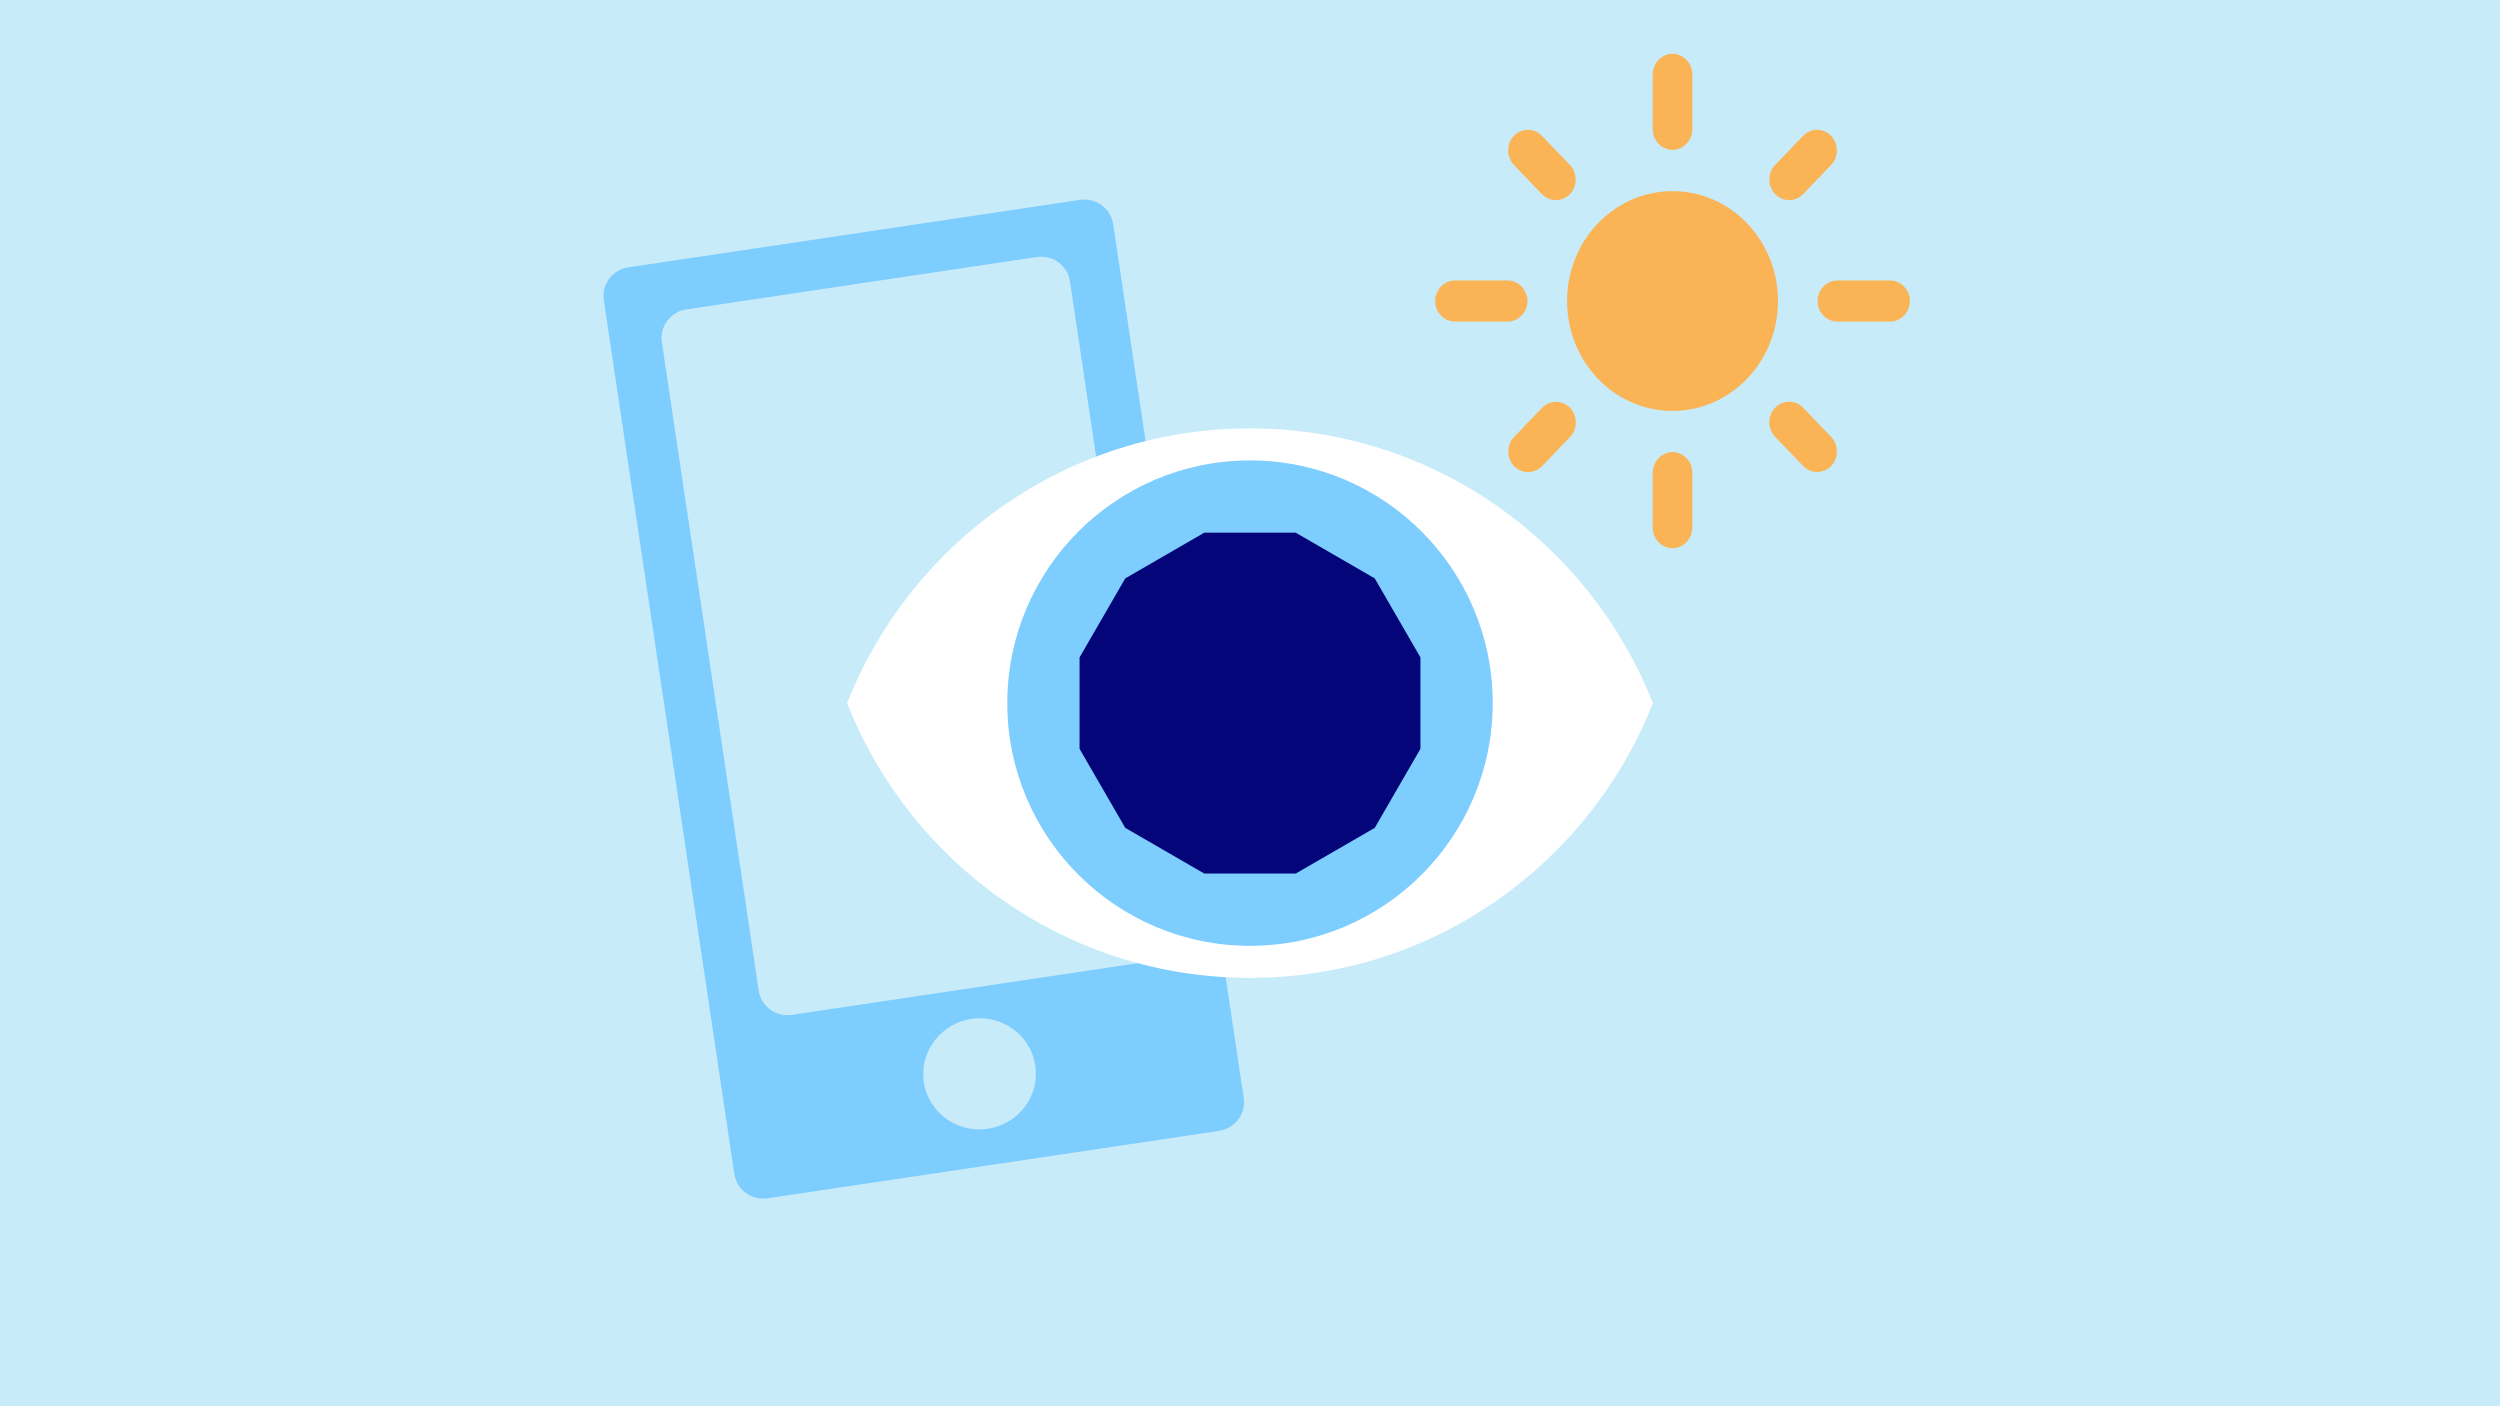
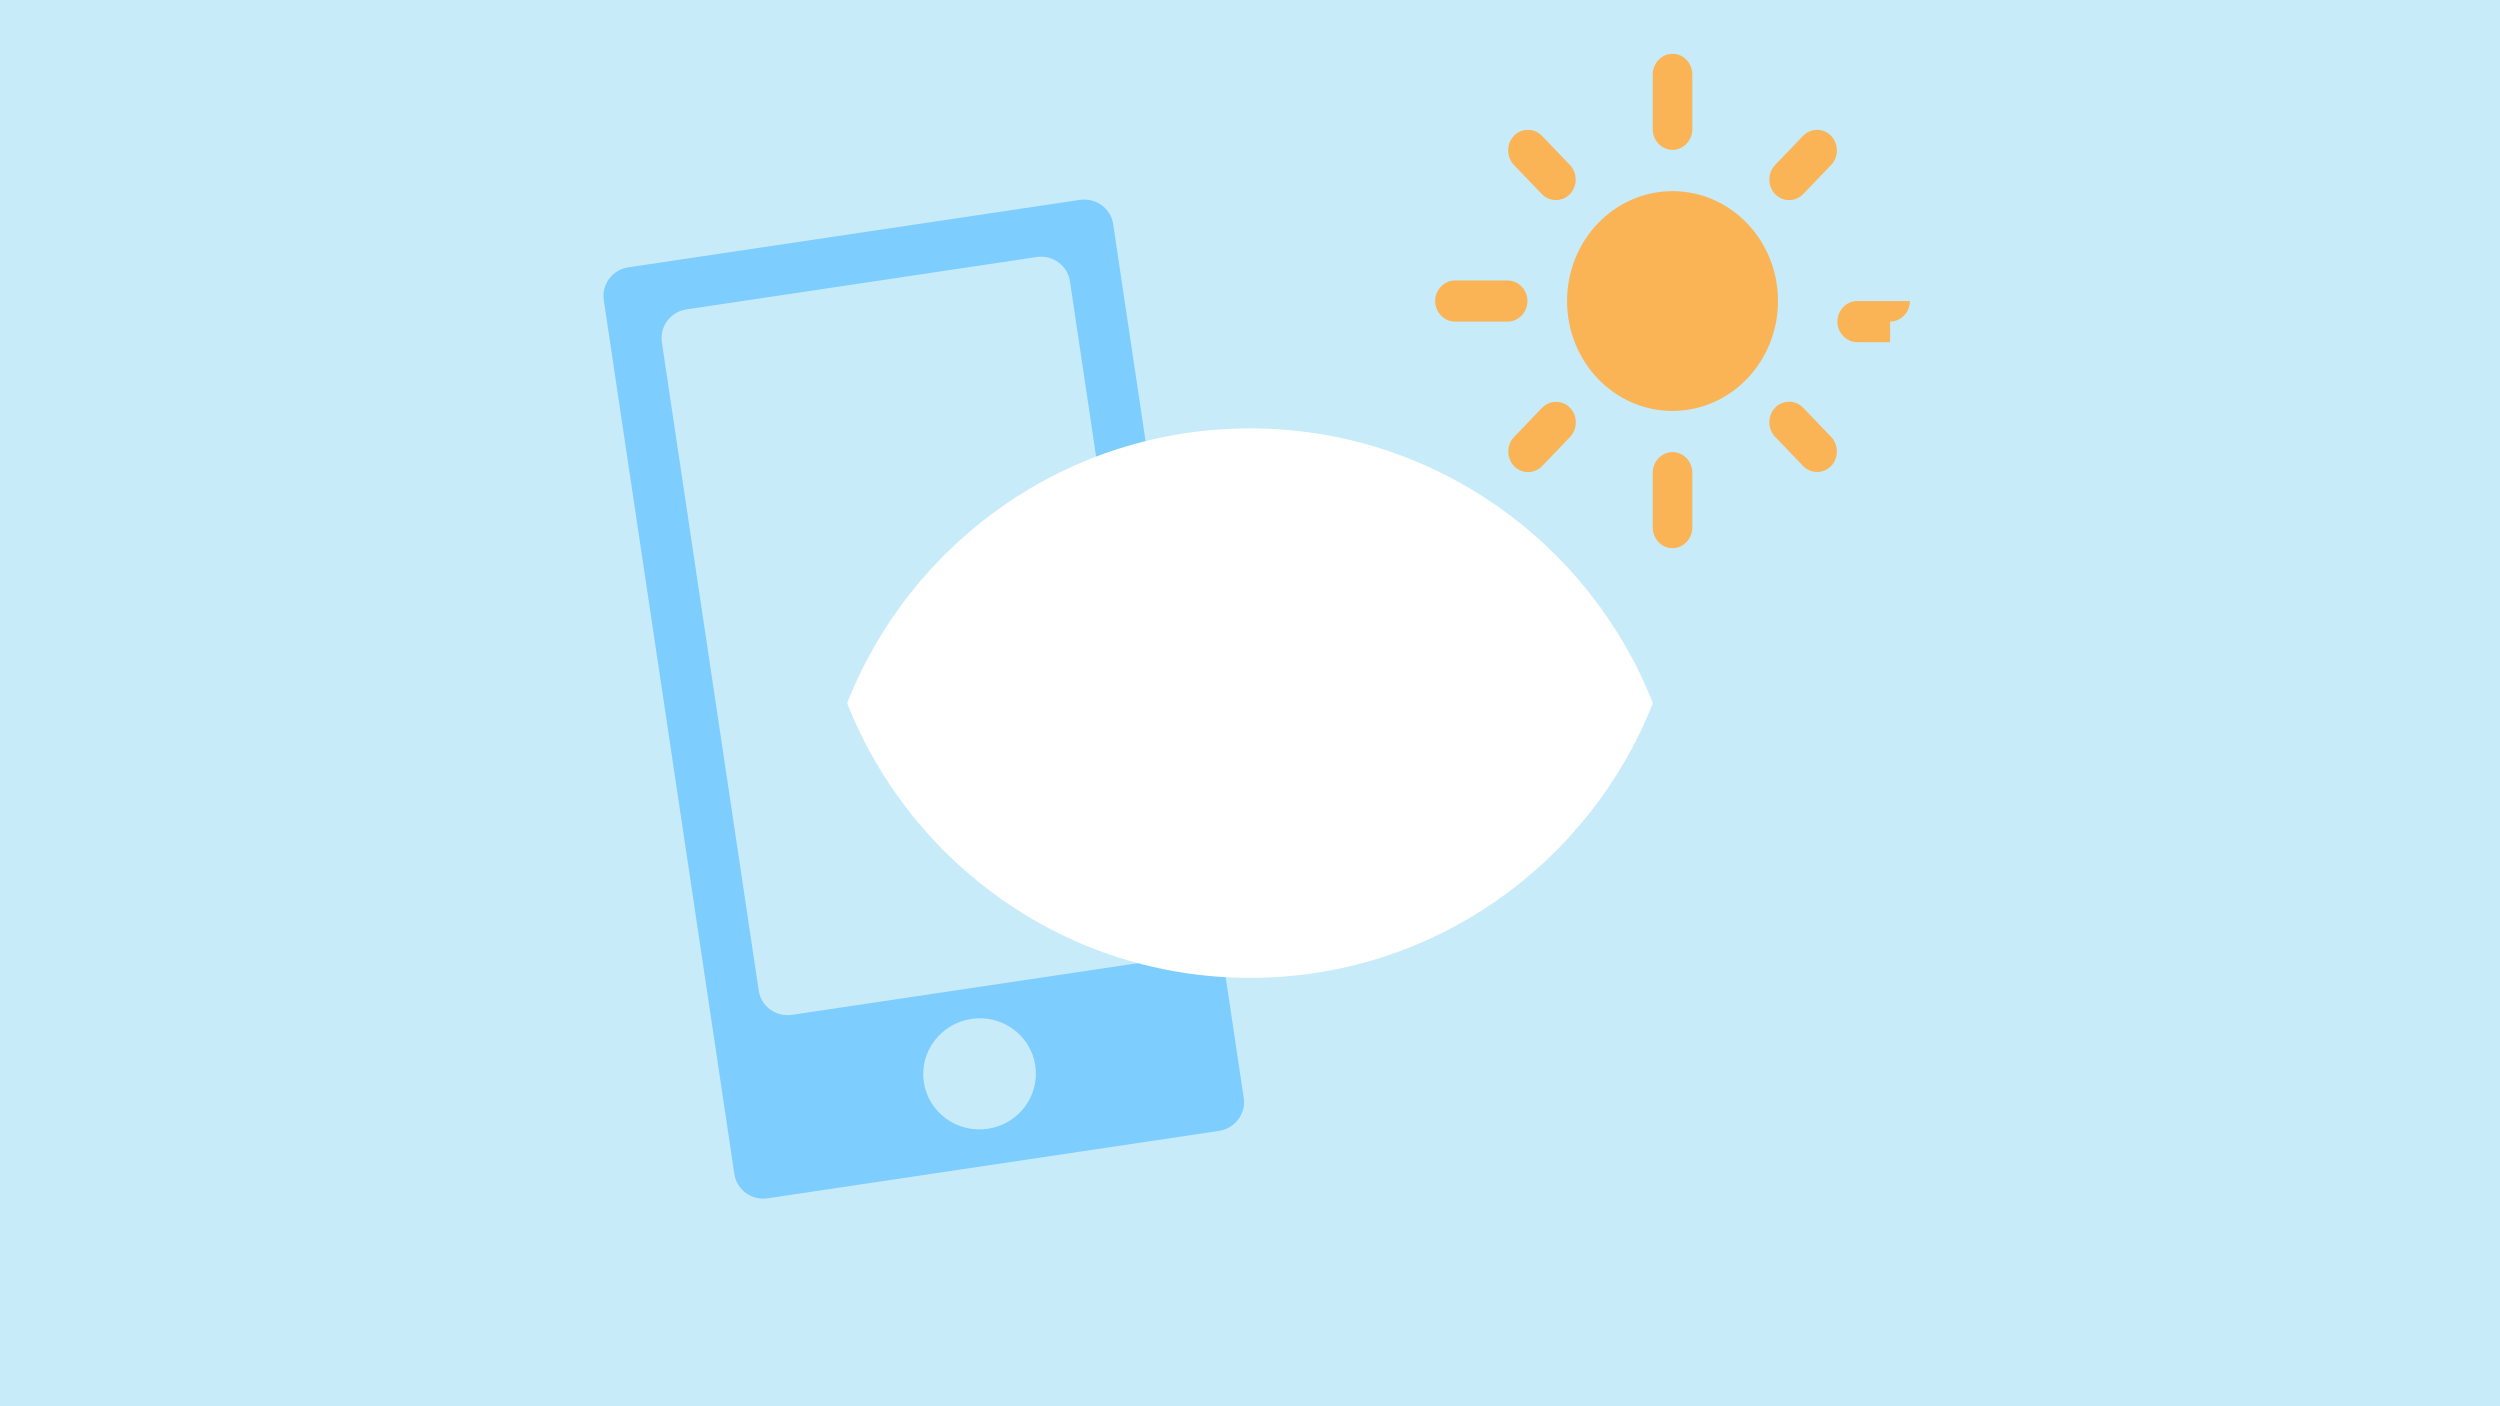
<svg xmlns="http://www.w3.org/2000/svg" version="1.1" id="Lager_1" x="0px" y="0px" viewBox="0 0 1920 1080" style="enable-background:new 0 0 1920 1080;" xml:space="preserve">
  <rect fill="#C8EBFA" width="1920" height="1080" />
  <path fill="#7DCDFF" d="M955.2,843.3L854.9,172.1c-1.8-12.1-13.2-20.4-25.5-18.6l-346.8,51.8c-12.3,1.8-20.7,13.1-18.9,25.2L564,901.7  c1.8,12.1,13.2,20.4,25.5,18.6l346.8-51.8C948.5,866.6,957,855.4,955.2,843.3z M758.6,866.9c-23.6,3.5-45.6-12.5-49.1-35.8  s12.9-45,36.5-48.6c23.6-3.5,45.6,12.5,49.1,35.8C798.6,841.7,782.3,863.4,758.6,866.9z M877.2,739.2l-269,40.2  c-12.3,1.8-23.7-6.5-25.5-18.6l-74.4-498c-1.8-12.1,6.7-23.4,18.9-25.2l269-40.2c12.3-1.8,23.7,6.5,25.5,18.6l74.4,498  C897.9,726.1,889.4,737.4,877.2,739.2z" />
-   <path fill="#FAB455" d="M1269.3,405.2c0,8.7,6.9,15.8,15.2,15.8c8.3,0,15.2-7.2,15.2-15.8V363c0-8.7-6.9-15.8-15.2-15.8  c-8.3,0-15.2,7.2-15.2,15.8V405.2z M1384.8,357.9c5.9,6.1,15.6,6.1,21.5,0s5.9-16.2,0-22.4l-21.5-22.4c-5.9-6.1-15.6-6.1-21.5,0  s-5.9,16.2,0,22.4L1384.8,357.9z M1184.2,149.1c5.9,6.1,15.6,6.1,21.5,0s5.9-16.2,0-22.4l-21.5-22.4c-5.9-6.1-15.6-6.1-21.5,0  s-5.9,16.2,0,22.4L1184.2,149.1z M1162.8,335.6c-5.9,6.1-5.9,16.2,0,22.4c5.9,6.1,15.6,6.1,21.5,0l21.5-22.4  c5.9-6.1,5.9-16.2,0-22.4c-5.9-6.1-15.6-6.1-21.5,0L1162.8,335.6z M1363.3,126.7c-5.9,6.1-5.9,16.2,0,22.4c5.9,6.1,15.6,6.1,21.5,0  l21.5-22.4c5.9-6.1,5.9-16.2,0-22.4c-5.9-6.1-15.6-6.1-21.5,0L1363.3,126.7z M1269.3,99.3c0,8.7,6.9,15.8,15.2,15.8  c8.3,0,15.2-7.2,15.2-15.8V57.1c0-8.7-6.9-15.8-15.2-15.8c-8.3,0-15.2,7.2-15.2,15.8V99.3z M1451.6,247c8.3,0,15.2-7.2,15.2-15.8  s-6.9-15.8-15.2-15.8h-40.5c-8.3,0-15.2,7.2-15.2,15.8s6.9,15.8,15.2,15.8H1451.6z M1157.9,247c8.3,0,15.2-7.2,15.2-15.8  s-6.9-15.8-15.2-15.8h-40.5c-8.3,0-15.2,7.2-15.2,15.8s6.9,15.8,15.2,15.8H1157.9z M1284.5,146.8c44.8,0,81,37.8,81,84.4  s-36.3,84.4-81,84.4c-44.8,0-81-37.8-81-84.4S1239.7,146.8,1284.5,146.8" />
+   <path fill="#FAB455" d="M1269.3,405.2c0,8.7,6.9,15.8,15.2,15.8c8.3,0,15.2-7.2,15.2-15.8V363c0-8.7-6.9-15.8-15.2-15.8  c-8.3,0-15.2,7.2-15.2,15.8V405.2z M1384.8,357.9c5.9,6.1,15.6,6.1,21.5,0s5.9-16.2,0-22.4l-21.5-22.4c-5.9-6.1-15.6-6.1-21.5,0  s-5.9,16.2,0,22.4L1384.8,357.9z M1184.2,149.1c5.9,6.1,15.6,6.1,21.5,0s5.9-16.2,0-22.4l-21.5-22.4c-5.9-6.1-15.6-6.1-21.5,0  s-5.9,16.2,0,22.4L1184.2,149.1z M1162.8,335.6c-5.9,6.1-5.9,16.2,0,22.4c5.9,6.1,15.6,6.1,21.5,0l21.5-22.4  c5.9-6.1,5.9-16.2,0-22.4c-5.9-6.1-15.6-6.1-21.5,0L1162.8,335.6z M1363.3,126.7c-5.9,6.1-5.9,16.2,0,22.4c5.9,6.1,15.6,6.1,21.5,0  l21.5-22.4c5.9-6.1,5.9-16.2,0-22.4c-5.9-6.1-15.6-6.1-21.5,0L1363.3,126.7z M1269.3,99.3c0,8.7,6.9,15.8,15.2,15.8  c8.3,0,15.2-7.2,15.2-15.8V57.1c0-8.7-6.9-15.8-15.2-15.8c-8.3,0-15.2,7.2-15.2,15.8V99.3z M1451.6,247c8.3,0,15.2-7.2,15.2-15.8  h-40.5c-8.3,0-15.2,7.2-15.2,15.8s6.9,15.8,15.2,15.8H1451.6z M1157.9,247c8.3,0,15.2-7.2,15.2-15.8  s-6.9-15.8-15.2-15.8h-40.5c-8.3,0-15.2,7.2-15.2,15.8s6.9,15.8,15.2,15.8H1157.9z M1284.5,146.8c44.8,0,81,37.8,81,84.4  s-36.3,84.4-81,84.4c-44.8,0-81-37.8-81-84.4S1239.7,146.8,1284.5,146.8" />
  <g>
    <path fill="#FFFFFF" d="M960,329c-140.6,0-260.8,87.5-309.4,211C699.2,663.5,819.4,751,960,751s260.8-87.5,309.4-211   C1220.8,416.5,1100.6,329,960,329" />
-     <path fill="#7DCDFF" d="M960,726.4c-102.9,0-186.4-83.5-186.4-186.4S857.1,353.6,960,353.6s186.4,83.5,186.4,186.4   S1062.9,726.4,960,726.4" />
-     <polygon fill="#030578" points="995.1,409.1 924.9,409.1 864.2,444.2 829.1,504.9 829.1,575.1 864.2,635.8 924.9,670.9 995.1,670.9    1055.8,635.8 1090.9,575.1 1090.9,504.9 1055.8,444.2  " />
  </g>
</svg>